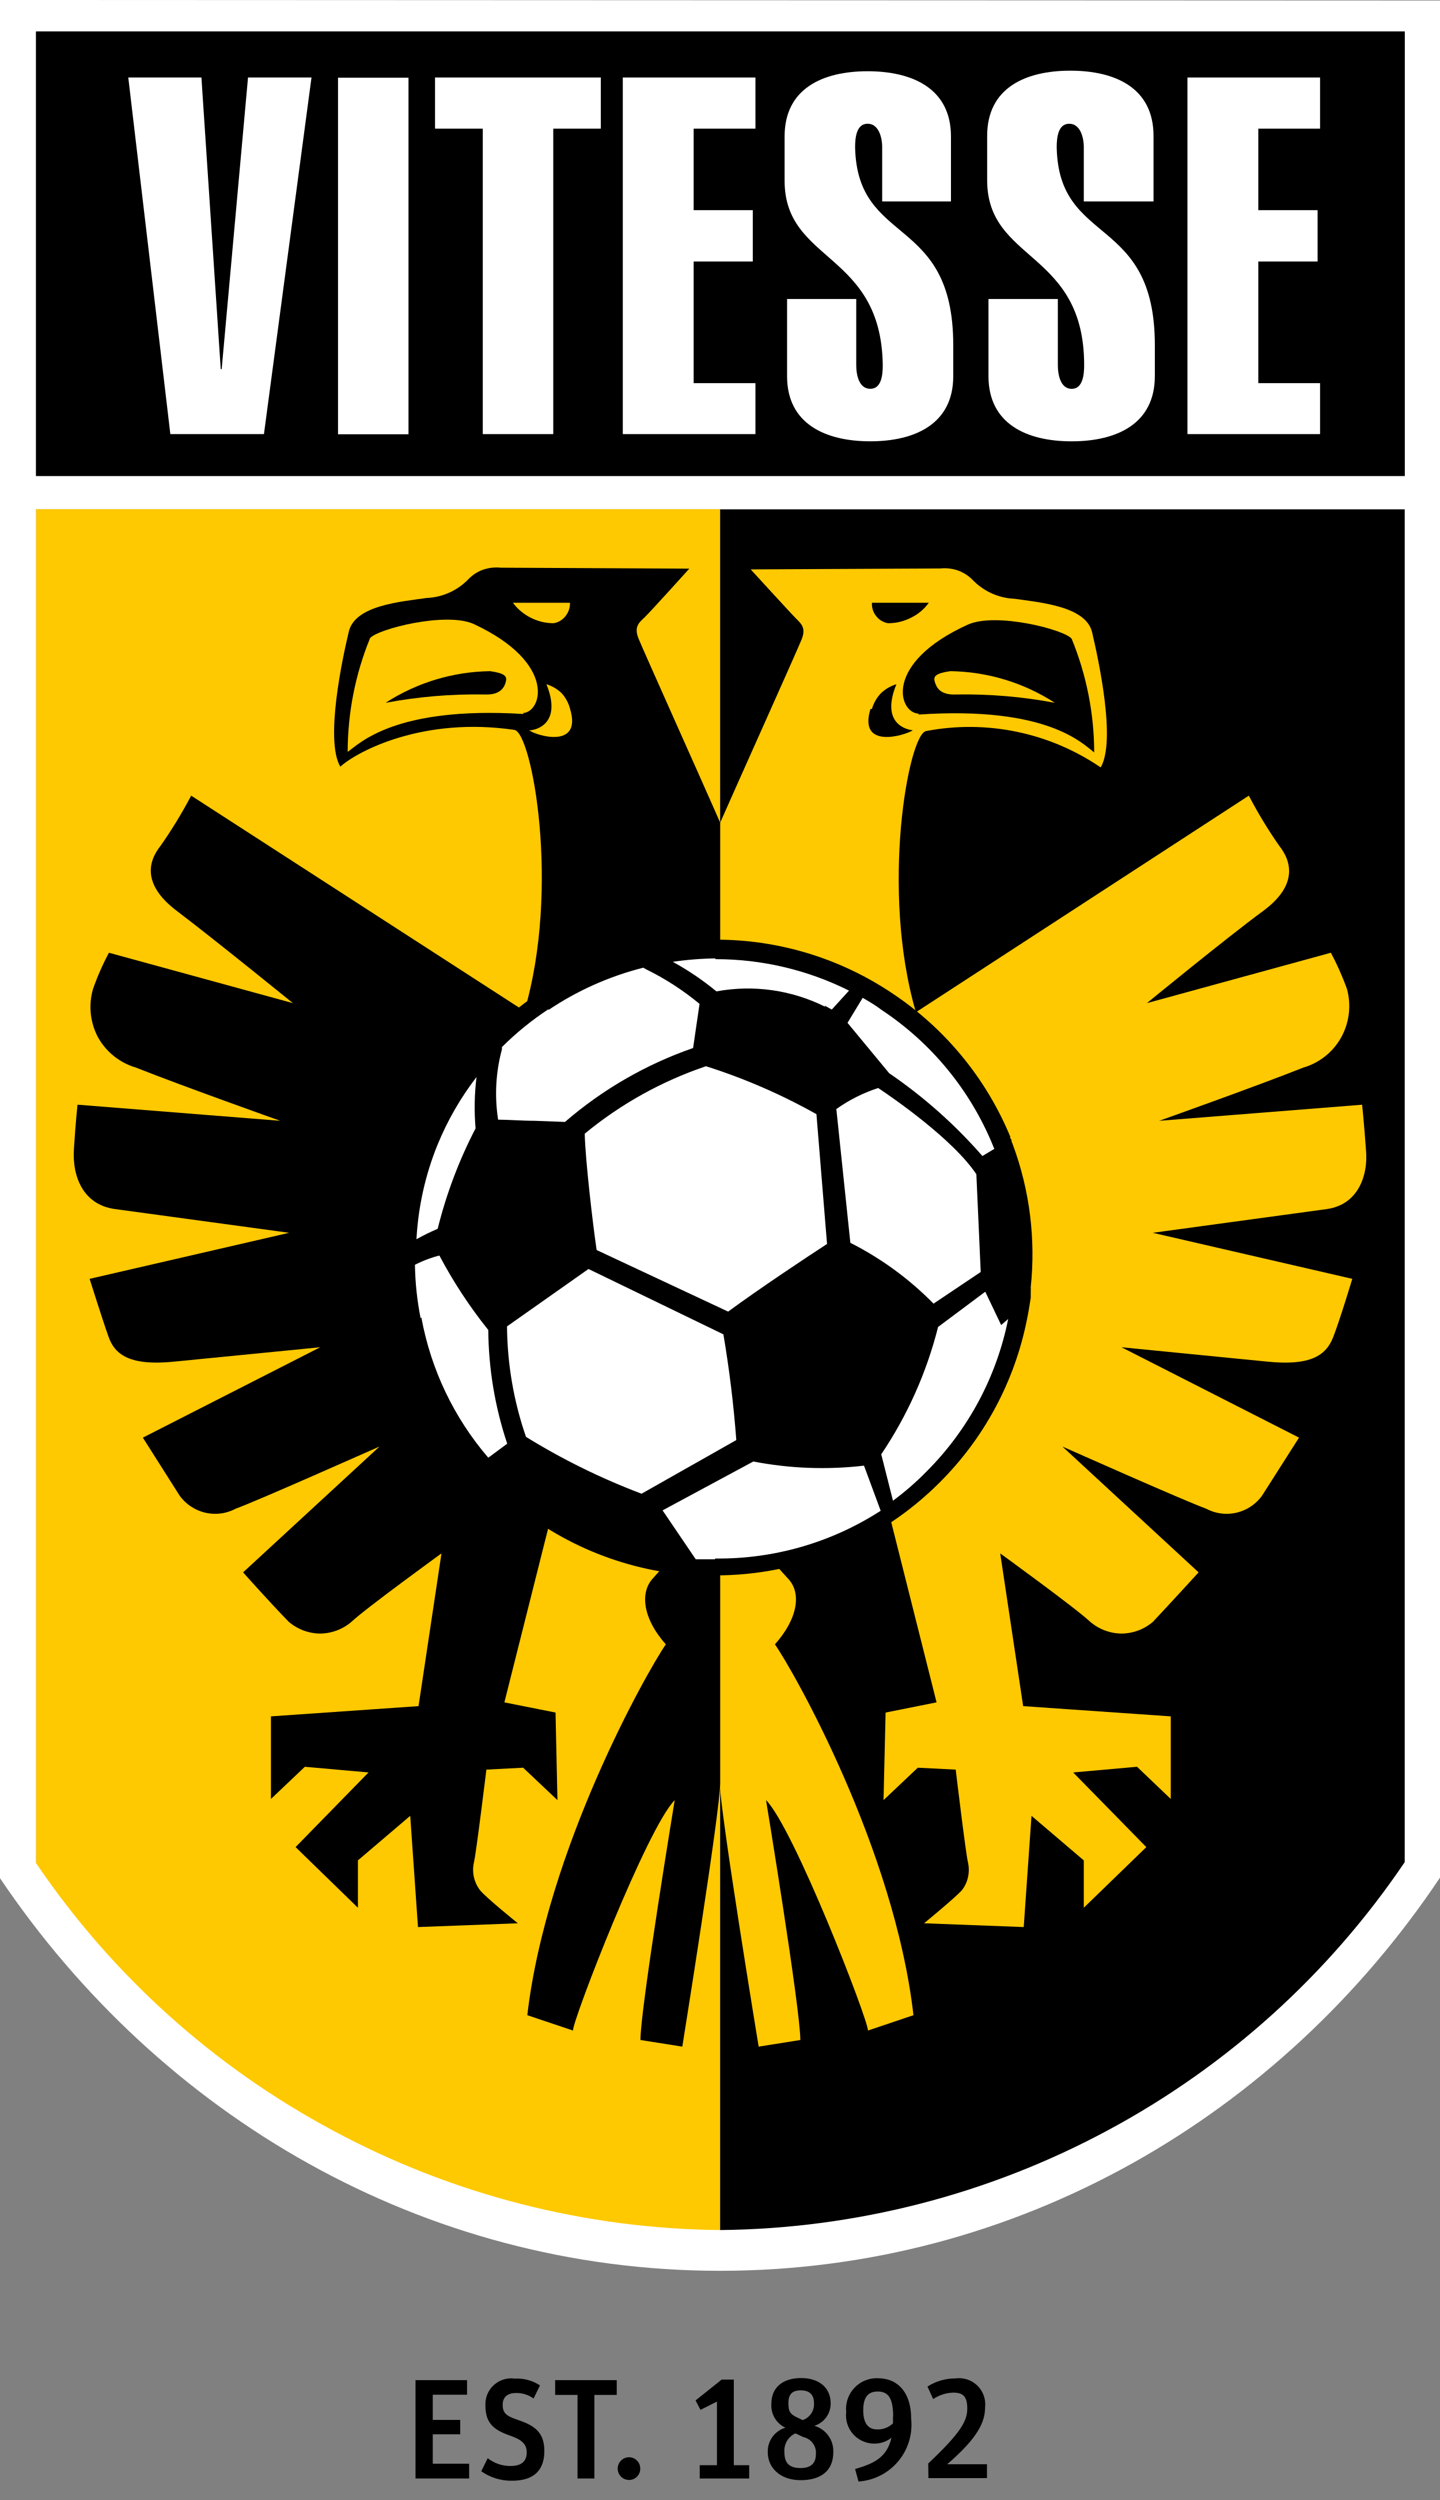
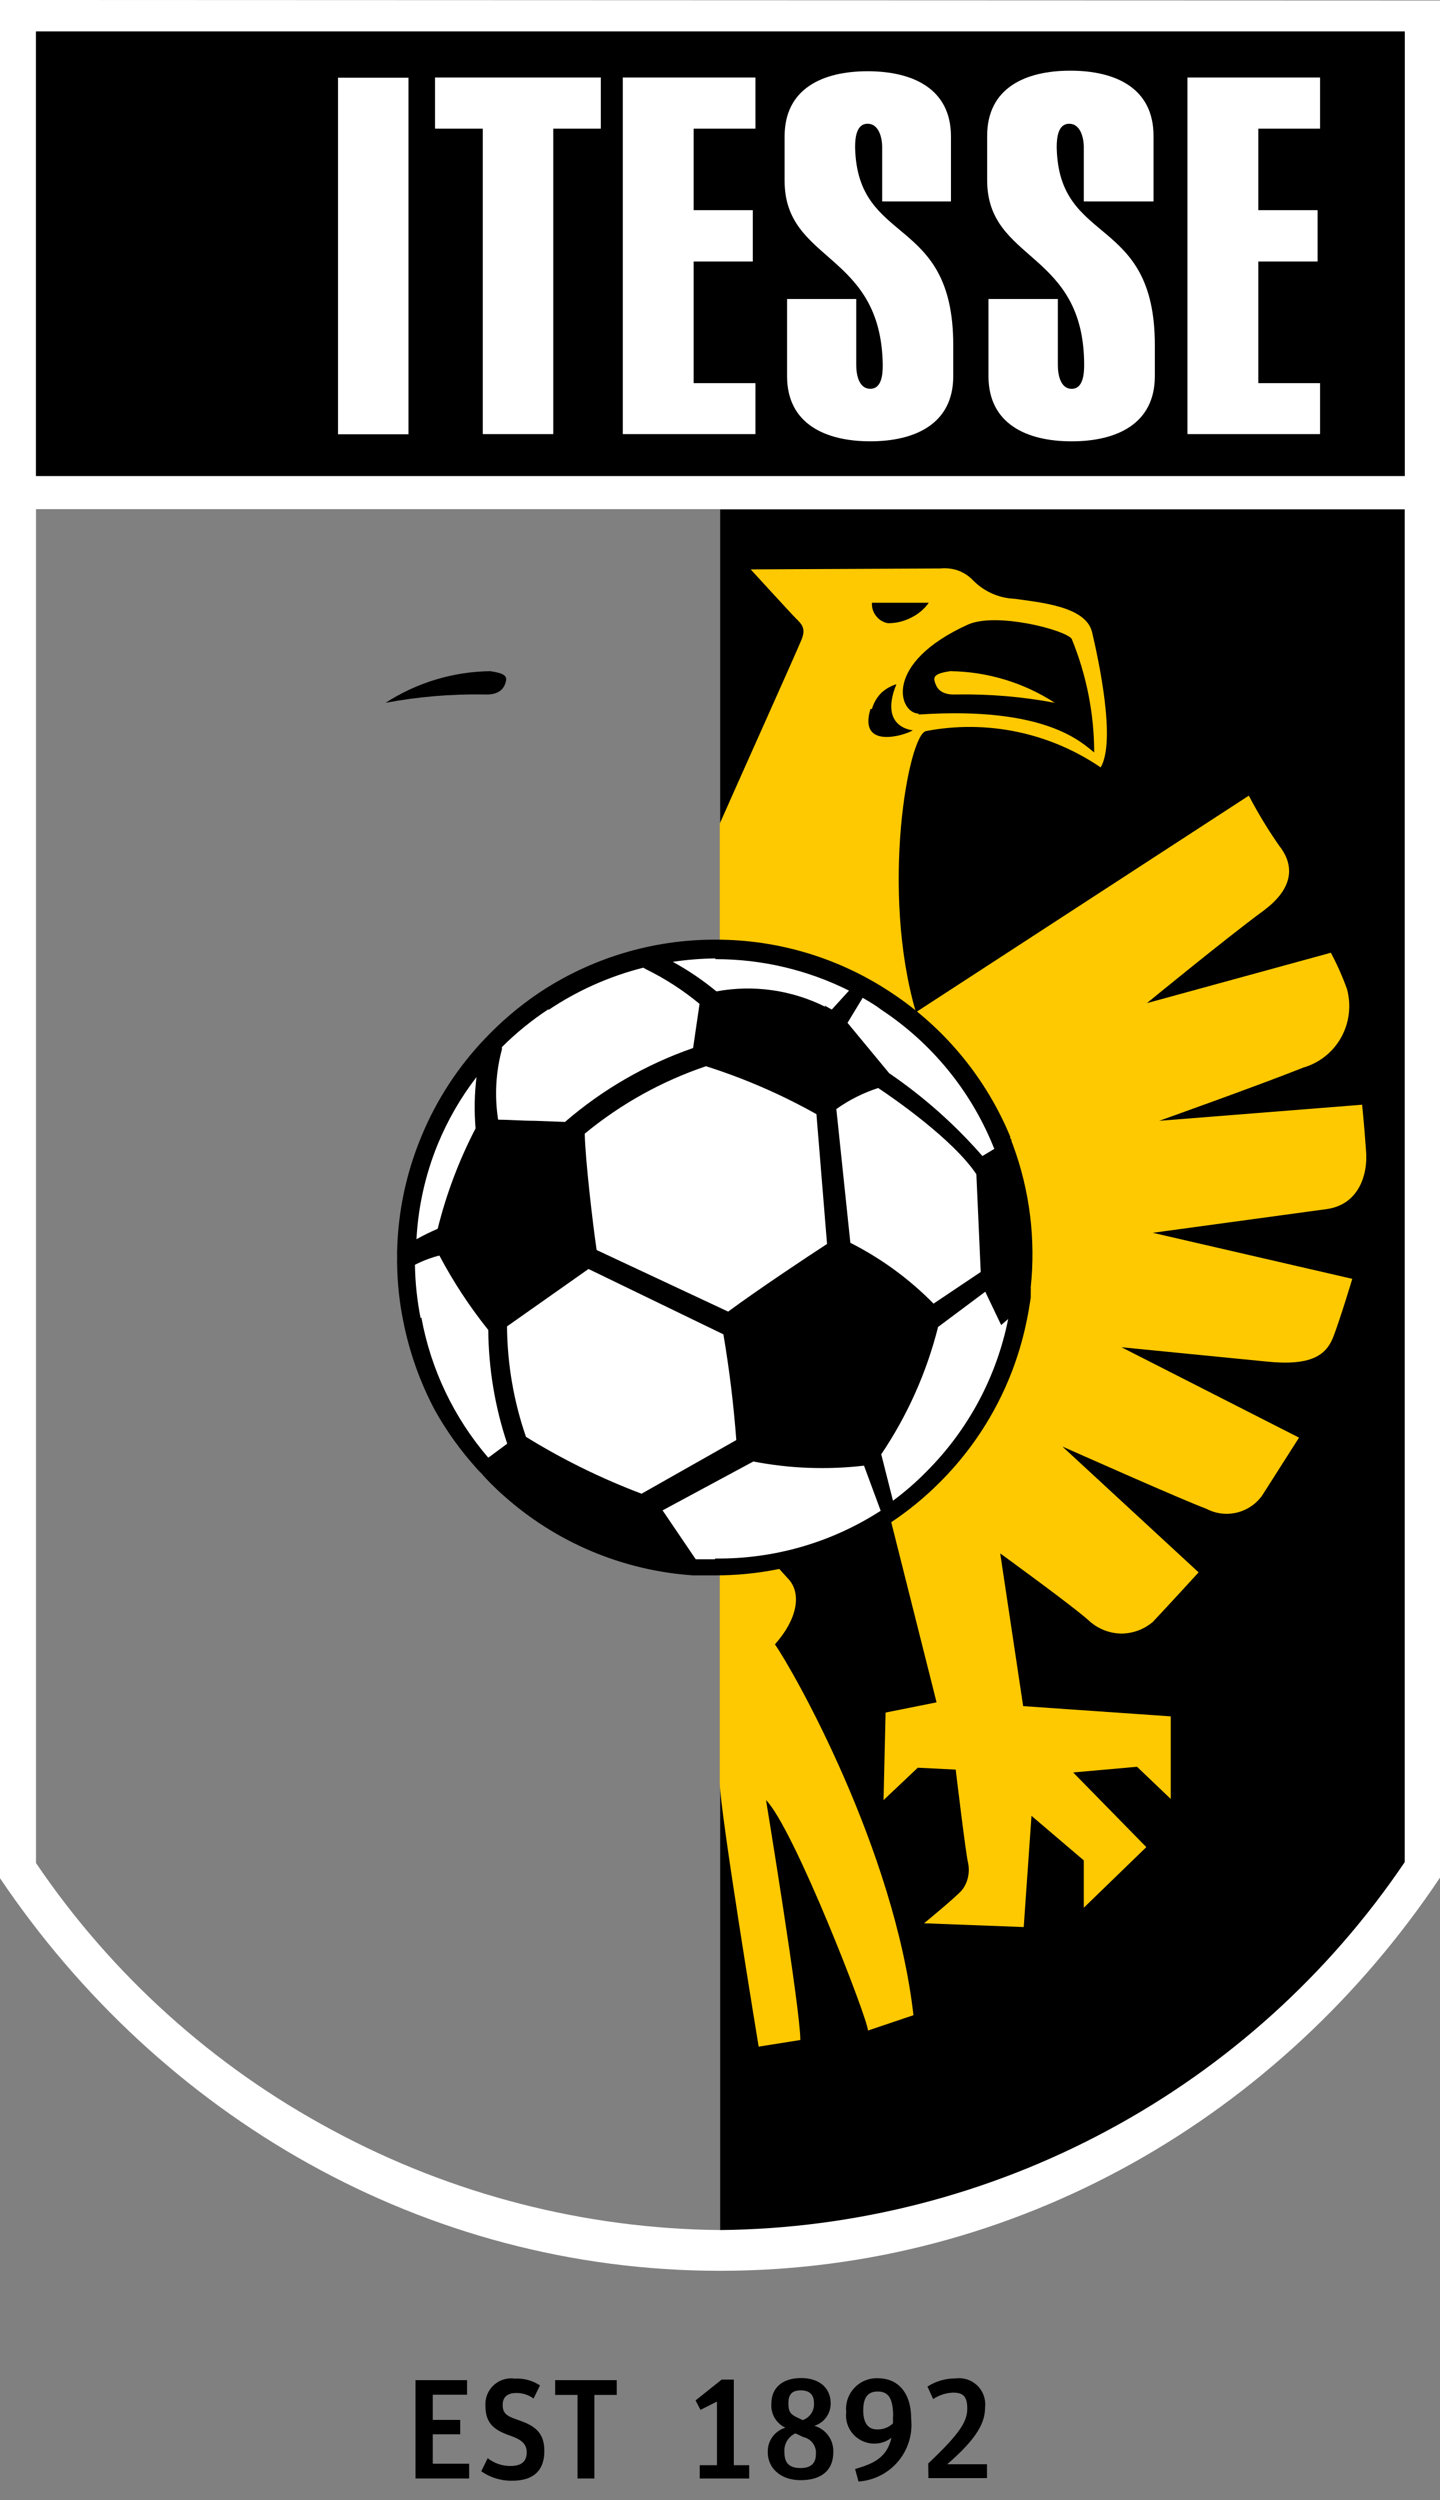
<svg xmlns="http://www.w3.org/2000/svg" width="72" height="125" viewBox="0 0 72 125" fill="none">
  <rect x="0" y="0" width="72" height="125" fill="#808080" stroke="none" />
-   <path d="M1.8 25.456V93.165C5.58 98.779 10.672 103.387 16.636 106.589C22.593 109.798 29.243 111.508 36.009 111.572V25.456H1.8Z" fill="#FEC900" />
  <path d="M36.01 25.475V111.553C42.783 111.485 49.438 109.772 55.402 106.56C61.364 103.348 66.456 98.734 70.238 93.117V25.475H36.01Z" fill="black" />
  <path d="M0 0V93.903C7.996 105.774 21.136 113.533 36 113.533C50.864 113.533 64.023 105.802 72 93.875V0.028L0 0ZM70.238 1.573V23.798H1.8V1.573H70.238ZM55.402 106.503C49.438 109.715 42.783 111.428 36.01 111.496C29.243 111.432 22.593 109.722 16.636 106.513C10.679 103.327 5.587 98.739 1.8 93.145V25.456H70.238V93.098C66.451 98.701 61.36 103.302 55.402 106.503Z" fill="white" />
  <path d="M70.238 1.573V23.799H1.8V1.573H70.238Z" fill="black" />
  <path d="M68.296 57.458C68.201 56.122 68.106 55.232 68.106 55.232L57.96 56.037C57.96 56.037 62.782 54.322 65.169 53.375C65.976 53.14 66.657 52.595 67.064 51.859C67.469 51.121 67.571 50.255 67.348 49.443C67.123 48.822 66.854 48.217 66.543 47.634L57.344 50.154C57.344 50.154 61.333 46.885 63.151 45.55C64.971 44.214 64.525 42.992 63.957 42.281C63.399 41.48 62.893 40.645 62.441 39.78L45.796 50.608C44.005 44.479 45.426 36.692 46.307 36.55C47.81 36.263 49.354 36.277 50.851 36.589C52.349 36.901 53.77 37.506 55.033 38.368C55.819 37.042 54.909 32.912 54.606 31.614C54.303 30.316 52.039 30.126 50.731 29.937C49.934 29.906 49.18 29.566 48.628 28.99C48.418 28.777 48.162 28.615 47.88 28.516C47.599 28.423 47.302 28.391 47.008 28.421L37.535 28.468C37.535 28.468 39.534 30.657 39.799 30.922C40.064 31.188 40.31 31.396 40.083 31.964C39.856 32.533 36.786 39.363 35.99 41.173V89.138C35.99 90.521 37.933 102.325 37.933 102.325L40.017 101.994C40.017 100.431 38.302 90 38.302 90C39.695 91.412 43.399 100.961 43.399 101.52L45.673 100.753C44.725 92.463 39.704 83.586 38.747 82.213C39.884 80.934 40.083 79.664 39.42 78.944C38.757 78.224 38.179 77.627 38.804 77.476C40.71 76.896 42.566 76.164 44.356 75.287L46.828 85.112L44.28 85.623L44.176 90L45.89 88.38L47.785 88.475C47.785 88.475 48.297 92.748 48.401 93.126C48.453 93.364 48.453 93.609 48.401 93.846C48.351 94.085 48.248 94.308 48.098 94.5C47.776 94.87 46.203 96.158 46.203 96.158L51.186 96.347L51.575 90.786L54.189 93.013V95.381L57.316 92.35L53.659 88.617L56.852 88.333L58.538 89.943V85.813L51.158 85.301L50.011 77.665C50.011 77.665 53.801 80.413 54.511 81.085C54.947 81.459 55.501 81.667 56.075 81.673C56.652 81.669 57.209 81.461 57.647 81.085C58.538 80.138 59.93 78.613 59.93 78.613L53.119 72.322C53.469 72.474 59.163 75.013 60.309 75.43C60.773 75.678 61.313 75.749 61.825 75.629C62.341 75.509 62.796 75.206 63.104 74.776L64.951 71.877L56.075 67.358L63.284 68.069C65.567 68.315 66.316 67.746 66.666 66.837C67.017 65.927 67.614 63.938 67.614 63.938L57.638 61.636L66.325 60.452C67.888 60.243 68.428 58.794 68.296 57.458ZM48.401 31.225C49.813 30.6 53.233 31.481 53.583 31.936C54.323 33.74 54.706 35.67 54.71 37.62C54.133 37.184 52.38 35.29 45.928 35.725V35.678C44.934 35.65 44.138 33.158 48.401 31.225ZM46.44 30.136C46.21 30.456 45.904 30.713 45.549 30.884C45.195 31.066 44.802 31.16 44.403 31.159C44.166 31.119 43.952 30.991 43.806 30.799C43.655 30.612 43.581 30.375 43.598 30.136H46.44ZM43.598 35.441C43.682 35.15 43.835 34.884 44.043 34.664C44.262 34.453 44.528 34.297 44.82 34.21C43.986 36.256 45.426 36.493 45.644 36.512C45.227 36.777 42.906 37.478 43.522 35.451L43.598 35.441Z" fill="#FEC900" />
  <path d="M47.823 34.721C49.472 34.694 51.119 34.833 52.74 35.138C51.181 34.128 49.368 33.58 47.511 33.556C46.809 33.66 46.658 33.802 46.734 34.067C46.809 34.333 46.971 34.768 47.823 34.721Z" fill="#FEC900" />
-   <path d="M5.769 60.452L14.457 61.636L4.481 63.938C4.481 63.938 5.106 65.927 5.428 66.837C5.751 67.746 6.518 68.315 8.801 68.068L16.011 67.358L7.143 71.877L8.981 74.776C9.291 75.204 9.745 75.507 10.26 75.628C10.776 75.75 11.318 75.679 11.785 75.429C12.932 75.013 18.616 72.474 18.976 72.322L12.155 78.613C12.155 78.613 13.547 80.176 14.438 81.085C14.876 81.46 15.433 81.669 16.011 81.673C16.584 81.666 17.138 81.458 17.574 81.085C18.284 80.413 22.074 77.665 22.074 77.665L20.927 85.301L13.547 85.813V89.943L15.243 88.333L18.426 88.617L14.779 92.349L17.896 95.381V93.013L20.511 90.786L20.899 96.347L25.892 96.158C25.892 96.158 24.291 94.869 23.997 94.5C23.851 94.306 23.747 94.083 23.694 93.846C23.642 93.609 23.642 93.363 23.694 93.126C23.798 92.747 24.319 88.475 24.319 88.475L26.157 88.38L27.872 90L27.777 85.623L25.219 85.112L27.692 75.287C29.48 76.165 31.337 76.897 33.243 77.476C33.859 77.627 33.243 78.234 32.618 78.944C31.993 79.655 32.154 80.934 33.291 82.213C32.343 83.586 27.332 92.463 26.365 100.753L28.648 101.52C28.648 100.961 32.343 91.412 33.736 90C33.736 90 32.021 100.421 32.021 101.994L34.115 102.325C34.115 102.325 36.01 90.521 36.01 89.138V41.135C35.223 39.325 32.154 32.495 31.926 31.926C31.699 31.358 31.926 31.149 32.211 30.884C32.495 30.619 34.465 28.43 34.465 28.43L25.039 28.383C24.745 28.353 24.448 28.385 24.167 28.478C23.887 28.576 23.634 28.738 23.428 28.951C22.873 29.529 22.116 29.868 21.316 29.899C20.008 30.088 17.754 30.268 17.441 31.576C17.128 32.883 16.238 37.004 17.015 38.331C17.877 37.554 21.164 35.82 25.721 36.493C26.602 36.635 28.023 44.422 26.223 50.551L9.559 39.78C9.104 40.645 8.594 41.48 8.034 42.281C7.465 42.992 7.029 44.176 8.848 45.549C10.667 46.923 14.646 50.154 14.646 50.154L5.447 47.634C5.136 48.215 4.87 48.82 4.652 49.443C4.417 50.25 4.506 51.116 4.898 51.859C5.307 52.593 5.987 53.137 6.793 53.375C9.18 54.322 14.012 56.037 14.012 56.037L3.875 55.231C3.875 55.231 3.78 56.122 3.695 57.458C3.609 58.794 4.14 60.243 5.769 60.452ZM26.166 35.649V35.697C19.715 35.299 17.962 37.194 17.384 37.592C17.385 35.642 17.765 33.712 18.502 31.907C18.862 31.453 22.292 30.572 23.684 31.197C27.89 33.158 27.085 35.649 26.128 35.649H26.166ZM28.497 30.136C28.507 30.376 28.429 30.611 28.279 30.799C28.133 30.99 27.92 31.119 27.682 31.159C27.284 31.159 26.891 31.065 26.536 30.884C26.184 30.708 25.879 30.451 25.645 30.136H28.497ZM26.498 36.511C26.706 36.511 28.146 36.256 27.322 34.209C27.61 34.298 27.873 34.454 28.09 34.664C28.289 34.889 28.432 35.159 28.506 35.45C29.113 37.478 26.792 36.777 26.46 36.511H26.498Z" fill="black" />
  <path d="M24.205 34.721C22.553 34.694 20.903 34.834 19.279 35.138C20.839 34.129 22.651 33.581 24.509 33.556C25.219 33.66 25.361 33.802 25.295 34.067C25.229 34.333 25.049 34.768 24.205 34.721Z" fill="black" />
  <path d="M24.869 73.885C22.699 71.723 21.219 68.967 20.615 65.965C20.011 62.964 20.311 59.852 21.477 57.022C22.643 54.193 24.621 51.773 27.161 50.068C29.709 48.37 32.702 47.463 35.763 47.463C38.822 47.463 41.812 48.37 44.356 50.068C46.898 51.771 48.877 54.191 50.04 57.022C51.206 59.852 51.506 62.964 50.902 65.965C50.302 68.969 48.821 71.726 46.648 73.885C43.753 76.762 39.836 78.377 35.754 78.376C31.675 78.372 27.763 76.758 24.869 73.885Z" fill="white" />
  <path d="M50.646 57.239C50.628 57.184 50.606 57.13 50.58 57.078C50.58 57.012 50.58 56.965 50.514 56.908V56.832C49.303 53.908 47.248 51.412 44.611 49.661C41.995 47.905 38.914 46.971 35.763 46.98C32.613 46.974 29.532 47.908 26.915 49.661C25.941 50.322 25.042 51.088 24.234 51.944C22.881 53.365 21.804 55.026 21.06 56.842C20.312 58.646 19.904 60.573 19.857 62.526C19.852 62.602 19.852 62.678 19.857 62.753V62.924C19.852 63.015 19.852 63.107 19.857 63.199C19.869 64.153 19.971 65.105 20.16 66.041C20.466 67.597 20.999 69.101 21.742 70.503C22.311 71.522 22.991 72.475 23.769 73.345C23.866 73.462 23.971 73.573 24.082 73.676C24.224 73.847 24.376 74.008 24.537 74.169C24.698 74.33 24.963 74.586 25.181 74.775C27.806 77.123 31.141 78.526 34.655 78.764H35.176H35.744C37.828 78.77 39.893 78.363 41.82 77.568C43.746 76.773 45.497 75.605 46.97 74.131C49.208 71.908 50.731 69.068 51.347 65.974C51.423 65.614 51.48 65.245 51.537 64.885V64.62C51.542 64.531 51.542 64.443 51.537 64.354C51.79 61.946 51.485 59.511 50.646 57.239ZM49.036 63.596L46.677 65.178C45.466 63.944 44.061 62.917 42.518 62.137L41.817 55.449C42.457 54.994 43.163 54.639 43.91 54.397C44.678 54.909 47.643 56.955 48.818 58.708L49.036 63.596ZM29.832 62.497C29.643 61.228 29.264 57.978 29.236 56.681C31.035 55.197 33.09 54.054 35.299 53.308C37.217 53.916 39.068 54.719 40.822 55.705L41.352 62.194C40.405 62.81 37.961 64.43 36.407 65.576L29.832 62.497ZM29.425 63.445L36.17 66.713C36.464 68.447 36.682 70.219 36.815 71.999L32.078 74.681C30.065 73.92 28.13 72.969 26.299 71.838C25.685 70.061 25.365 68.196 25.351 66.315L29.425 63.445ZM49.633 57.239C49.657 57.307 49.685 57.374 49.718 57.438L49.121 57.798C47.75 56.226 46.183 54.835 44.46 53.658L42.376 51.139L43.134 49.888C43.465 50.077 43.797 50.276 44.081 50.494C46.564 52.138 48.497 54.487 49.633 57.239ZM35.773 47.955C38.091 47.953 40.378 48.491 42.451 49.528L41.589 50.475L41.22 50.267L41.277 50.343C39.591 49.496 37.675 49.223 35.82 49.566C35.142 49.006 34.412 48.511 33.641 48.088C34.347 47.983 35.059 47.926 35.773 47.917V47.955ZM27.426 50.494C28.872 49.523 30.474 48.809 32.163 48.382L32.334 48.476C33.279 48.942 34.166 49.518 34.977 50.191L34.655 52.398C32.305 53.213 30.131 54.467 28.25 56.093L26.716 56.036C26.081 56.036 25.418 55.98 24.906 55.98C24.723 54.808 24.787 53.61 25.096 52.465V52.351C25.806 51.642 26.587 51.007 27.426 50.456V50.494ZM21.875 57.239C22.371 56.027 23.027 54.886 23.826 53.848C23.721 54.7 23.705 55.56 23.779 56.415C22.951 58.008 22.315 59.694 21.884 61.436C21.521 61.591 21.167 61.765 20.823 61.957C20.91 60.337 21.265 58.743 21.875 57.239ZM21.031 65.908C20.856 65.028 20.761 64.134 20.747 63.236C21.136 63.037 21.546 62.881 21.969 62.772C22.665 64.088 23.483 65.334 24.414 66.495C24.428 68.428 24.748 70.347 25.361 72.18L24.414 72.881C22.696 70.882 21.542 68.462 21.069 65.87L21.031 65.908ZM35.735 77.959C35.403 77.959 35.062 77.959 34.787 77.959L33.129 75.514L37.667 73.07C39.49 73.423 41.356 73.493 43.2 73.278L44.034 75.533C41.574 77.123 38.701 77.953 35.773 77.921L35.735 77.959ZM46.307 73.591C45.793 74.114 45.239 74.595 44.649 75.031L44.062 72.71C45.371 70.769 46.333 68.615 46.904 66.344L49.263 64.582L50.059 66.249L50.409 65.946C49.833 68.826 48.419 71.472 46.345 73.553L46.307 73.591Z" fill="black" />
-   <path d="M11.037 18.455H11.084L12.401 3.875H15.575L13.197 21.704H8.517L6.414 3.875H10.071L11.037 18.455Z" fill="white" />
  <path d="M20.425 3.884H16.901V21.713H20.425V3.884Z" fill="white" />
  <path d="M27.663 21.704H24.139V6.433H21.752V3.875H30.041V6.433H27.663V21.704Z" fill="white" />
  <path d="M31.14 21.704V3.875H37.772V6.433H34.683V10.507H37.639V13.074H34.683V19.156H37.772V21.704H31.14Z" fill="white" />
  <path d="M44.109 10.07V7.36C44.109 6.858 43.929 6.186 43.38 6.186C42.831 6.186 42.755 6.858 42.755 7.36C42.859 12.344 47.662 10.695 47.662 17.251V18.814C47.662 21.183 45.767 22.064 43.513 22.064C41.258 22.064 39.354 21.183 39.354 18.814V14.949H42.812V18.255C42.812 18.757 42.954 19.439 43.513 19.439C44.072 19.439 44.138 18.757 44.138 18.255C44.062 12.571 39.23 13.149 39.23 9.037V6.82C39.23 4.433 41.125 3.562 43.38 3.562C45.635 3.562 47.548 4.433 47.548 6.82V10.07H44.109Z" fill="white" />
  <path d="M54.19 10.071V7.362C54.19 6.859 54.01 6.187 53.46 6.187C52.911 6.187 52.835 6.859 52.835 7.362C52.929 12.345 57.742 10.696 57.742 17.252V18.806C57.742 21.184 55.847 22.065 53.583 22.065C51.319 22.065 49.424 21.184 49.424 18.806V14.95H52.892V18.256C52.892 18.758 53.034 19.441 53.583 19.441C54.133 19.441 54.208 18.758 54.208 18.256C54.208 12.506 49.358 13.121 49.358 9.01V6.793C49.358 4.406 51.253 3.534 53.517 3.534C55.781 3.534 57.676 4.406 57.676 6.793V10.071H54.19Z" fill="white" />
  <path d="M59.372 21.704V3.875H66.003V6.433H62.915V10.507H65.88V13.074H62.915V19.156H66.003V21.704H59.372Z" fill="white" />
  <path d="M20.776 118.999H23.352V119.728H21.638V120.988H23.011V121.708H21.638V123.177H23.457V123.916H20.776V118.999Z" fill="black" />
  <path d="M24.063 123.556L24.385 122.902C24.711 123.159 25.116 123.296 25.531 123.291C26.1 123.291 26.337 123.035 26.337 122.608C26.337 122.182 26.052 121.964 25.531 121.784C24.717 121.5 24.271 121.178 24.271 120.278C24.26 120.087 24.291 119.896 24.362 119.718C24.433 119.541 24.543 119.381 24.684 119.252C24.824 119.122 24.992 119.025 25.175 118.968C25.357 118.911 25.55 118.896 25.74 118.923C26.186 118.898 26.627 119.018 27 119.264L26.678 119.918C26.425 119.733 26.119 119.636 25.806 119.643C25.389 119.643 25.134 119.833 25.134 120.231C25.134 120.628 25.294 120.78 25.816 120.96C26.592 121.225 27.218 121.5 27.218 122.542C27.218 123.376 26.82 124.029 25.598 124.029C25.049 124.036 24.512 123.871 24.063 123.556Z" fill="black" />
  <path d="M28.876 119.738H27.758V118.999H30.837V119.738H29.719V123.916H28.876V119.738Z" fill="black" />
-   <path d="M30.884 123.423C30.884 123.272 30.944 123.128 31.051 123.021C31.157 122.914 31.302 122.854 31.453 122.854C31.527 122.854 31.6 122.869 31.669 122.898C31.737 122.927 31.799 122.969 31.851 123.022C31.903 123.074 31.944 123.137 31.972 123.206C31.999 123.275 32.013 123.349 32.012 123.423C32.013 123.497 31.999 123.571 31.972 123.64C31.944 123.709 31.903 123.771 31.851 123.824C31.799 123.877 31.737 123.919 31.669 123.948C31.6 123.977 31.527 123.991 31.453 123.991C31.302 123.991 31.157 123.931 31.051 123.825C30.944 123.718 30.884 123.574 30.884 123.423Z" fill="black" />
  <path d="M34.986 123.253H35.848V120.07L35.024 120.486L34.778 120.013L36.085 118.971H36.691V123.253H37.459V123.916H34.986V123.253Z" fill="black" />
  <path d="M38.388 122.608C38.378 122.334 38.459 122.065 38.618 121.842C38.778 121.62 39.006 121.456 39.269 121.377C39.045 121.272 38.858 121.102 38.733 120.889C38.608 120.676 38.55 120.429 38.568 120.183C38.568 119.359 39.145 118.895 40.055 118.895C40.964 118.895 41.533 119.387 41.533 120.155C41.538 120.405 41.461 120.651 41.314 120.854C41.167 121.058 40.958 121.208 40.718 121.282C41.002 121.365 41.25 121.54 41.422 121.781C41.593 122.021 41.679 122.313 41.665 122.608C41.665 123.499 41.078 124.001 40.036 124.001C38.994 124.001 38.388 123.366 38.388 122.608ZM39.771 121.661C39.592 121.742 39.444 121.877 39.345 122.047C39.247 122.217 39.203 122.413 39.221 122.608C39.221 123.186 39.505 123.395 40.036 123.395C40.566 123.395 40.794 123.129 40.794 122.712C40.815 122.518 40.764 122.323 40.65 122.164C40.537 122.005 40.369 121.893 40.178 121.85L39.771 121.661ZM39.979 120.922L40.131 120.998C40.307 120.939 40.458 120.823 40.561 120.669C40.664 120.515 40.713 120.33 40.699 120.145C40.699 119.728 40.481 119.51 40.036 119.51C39.591 119.51 39.42 119.728 39.42 120.145C39.42 120.562 39.486 120.713 39.979 120.922Z" fill="black" />
  <path d="M43.712 122.173C43.512 122.173 43.314 122.131 43.132 122.049C42.95 121.967 42.787 121.847 42.654 121.698C42.522 121.548 42.423 121.372 42.363 121.181C42.304 120.991 42.285 120.789 42.31 120.591C42.288 120.372 42.313 120.151 42.384 119.943C42.455 119.735 42.57 119.545 42.721 119.385C42.871 119.225 43.055 119.099 43.259 119.016C43.462 118.934 43.681 118.895 43.901 118.905C44.849 118.905 45.559 119.568 45.559 120.942C45.598 121.321 45.56 121.704 45.448 122.069C45.336 122.433 45.151 122.772 44.906 123.063C44.66 123.355 44.358 123.594 44.018 123.767C43.677 123.94 43.306 124.042 42.925 124.068L42.755 123.443C43.702 123.168 44.346 122.865 44.574 121.879C44.328 122.072 44.024 122.176 43.712 122.173ZM44.659 120.837C44.659 119.89 44.413 119.568 43.882 119.568C43.352 119.568 43.162 119.918 43.162 120.515C43.162 121.112 43.38 121.463 43.854 121.463C44 121.468 44.146 121.444 44.283 121.392C44.419 121.34 44.544 121.261 44.65 121.159C44.65 121.046 44.65 120.913 44.65 120.78" fill="black" />
  <path d="M46.411 123.167C48.069 121.604 48.363 121.026 48.363 120.42C48.363 119.814 48.155 119.624 47.662 119.624C47.303 119.634 46.955 119.746 46.658 119.946L46.373 119.321C46.791 119.052 47.279 118.91 47.776 118.914C47.974 118.886 48.175 118.905 48.365 118.967C48.555 119.03 48.728 119.135 48.871 119.275C49.014 119.415 49.122 119.586 49.189 119.775C49.255 119.963 49.277 120.165 49.254 120.363C49.254 121.112 48.865 121.907 47.359 123.205H49.348V123.897H46.421L46.411 123.167Z" fill="black" />
</svg>